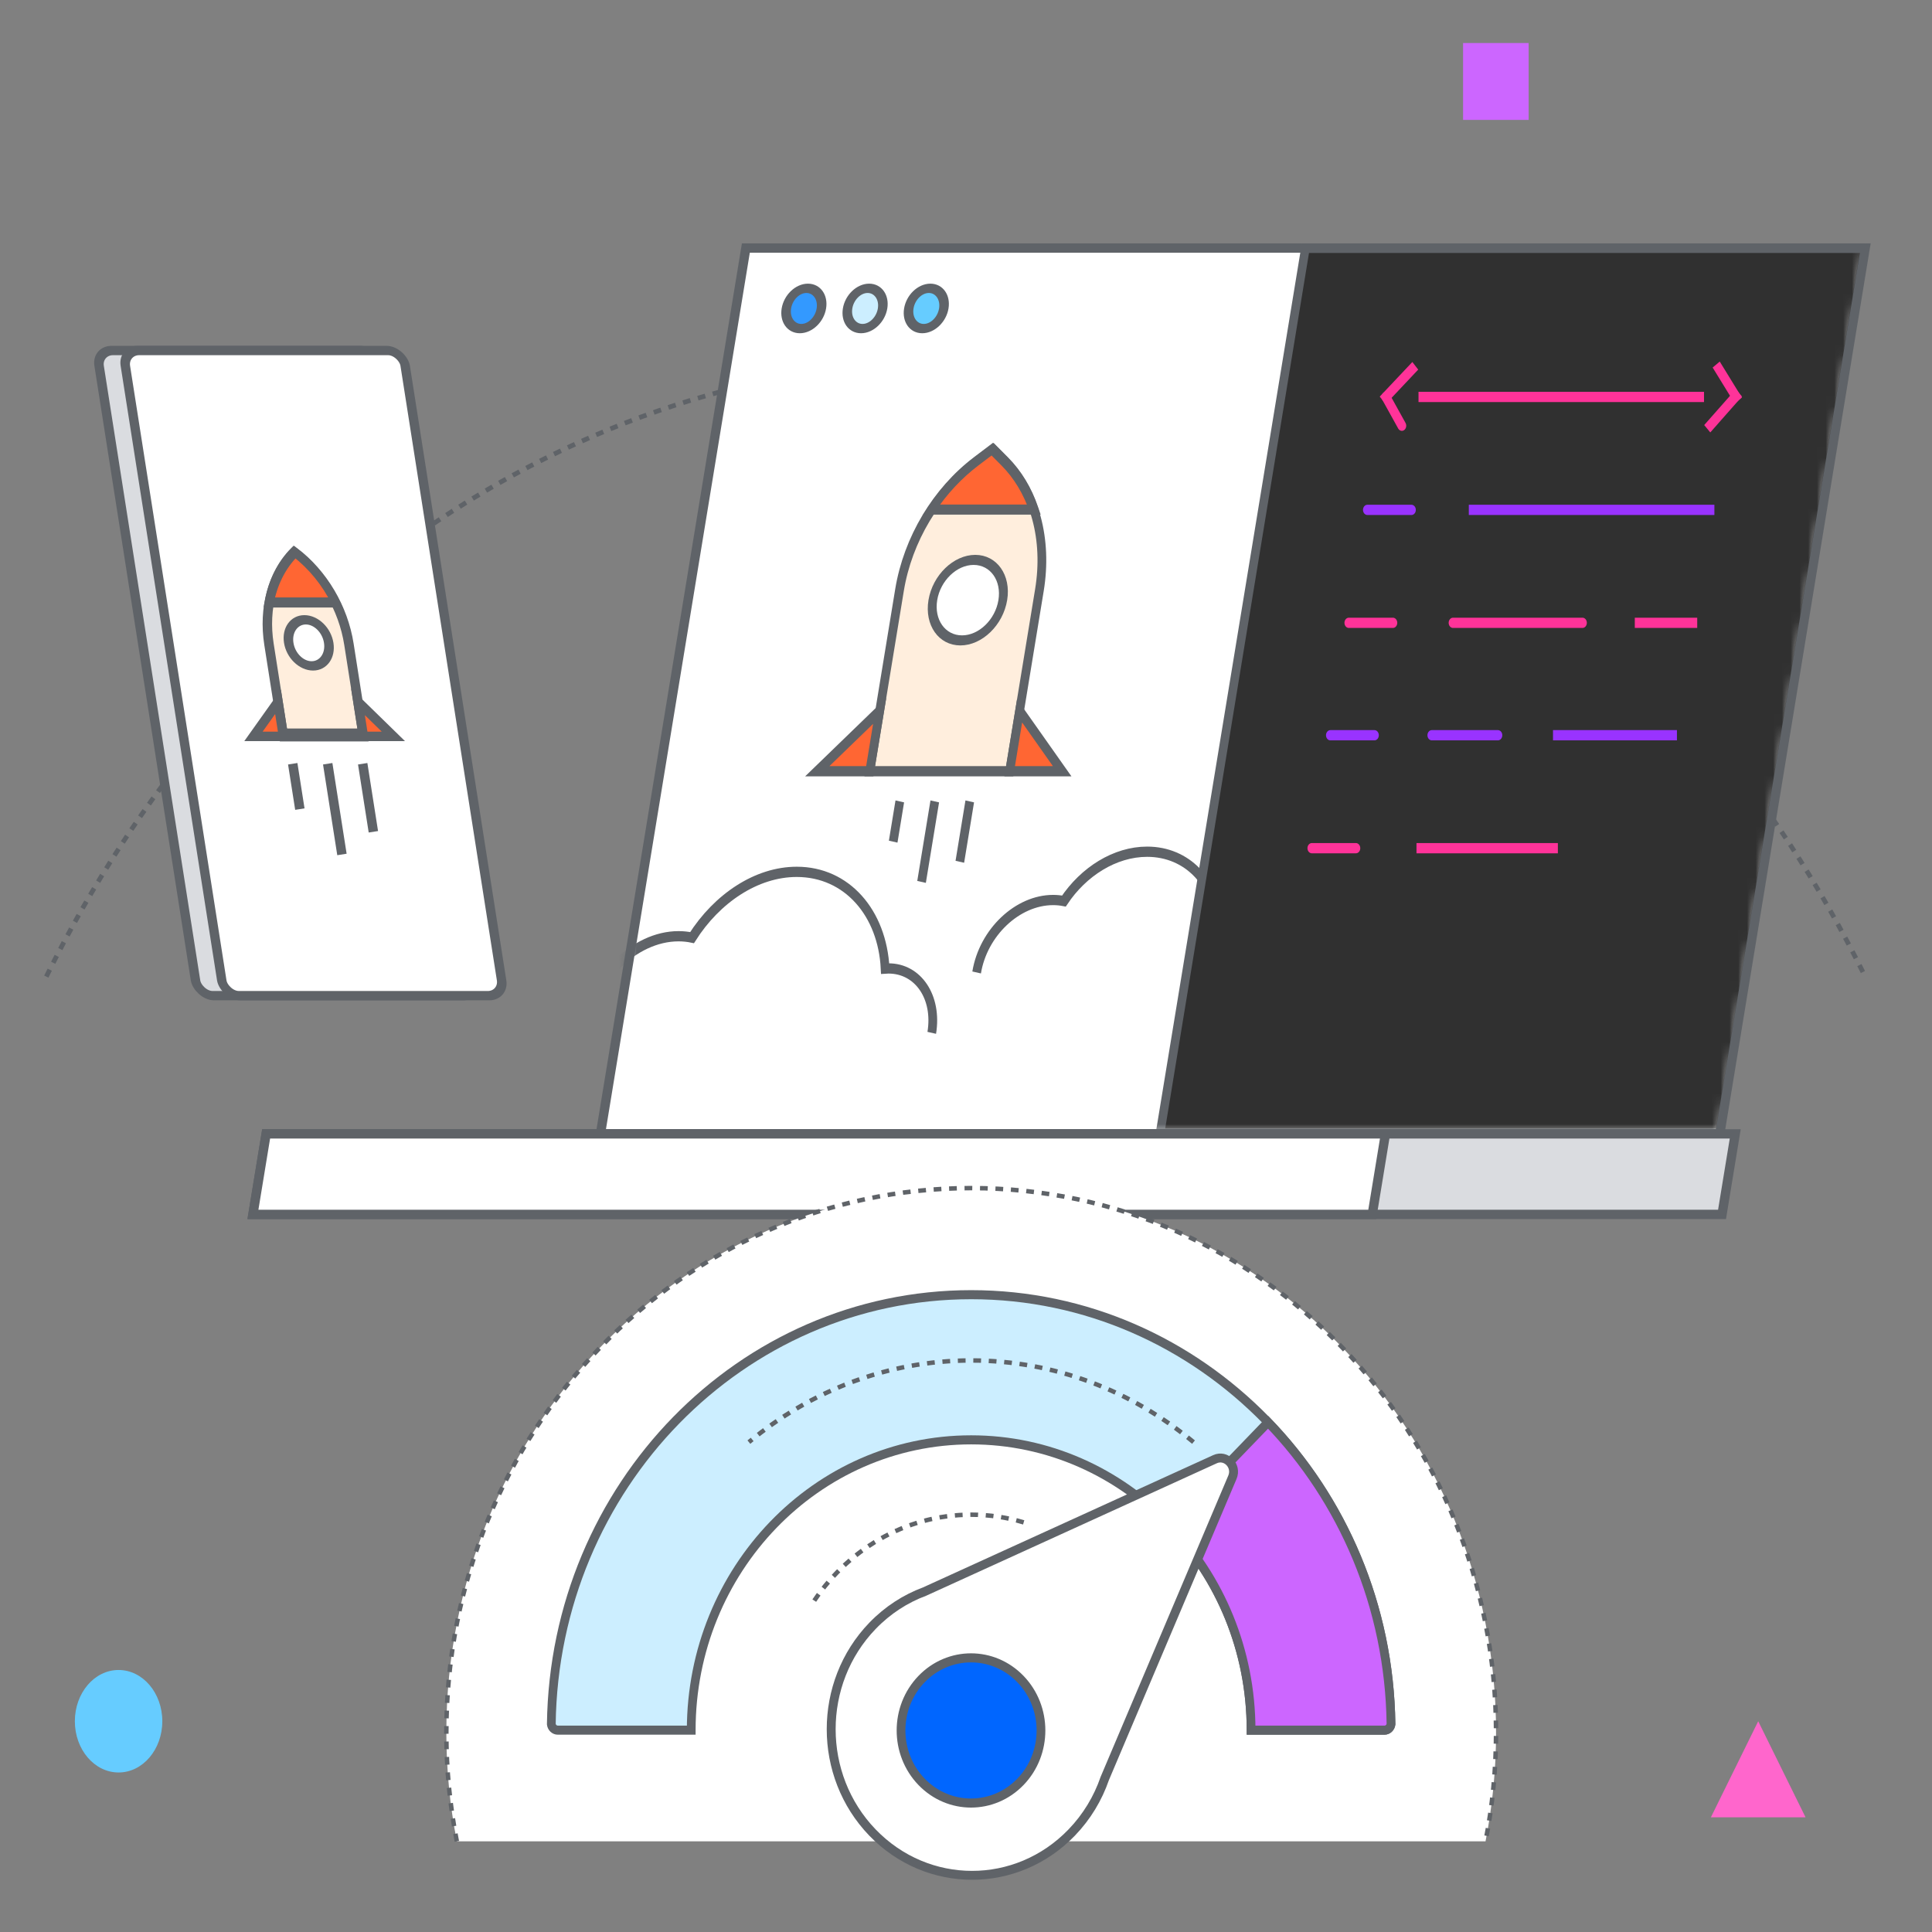
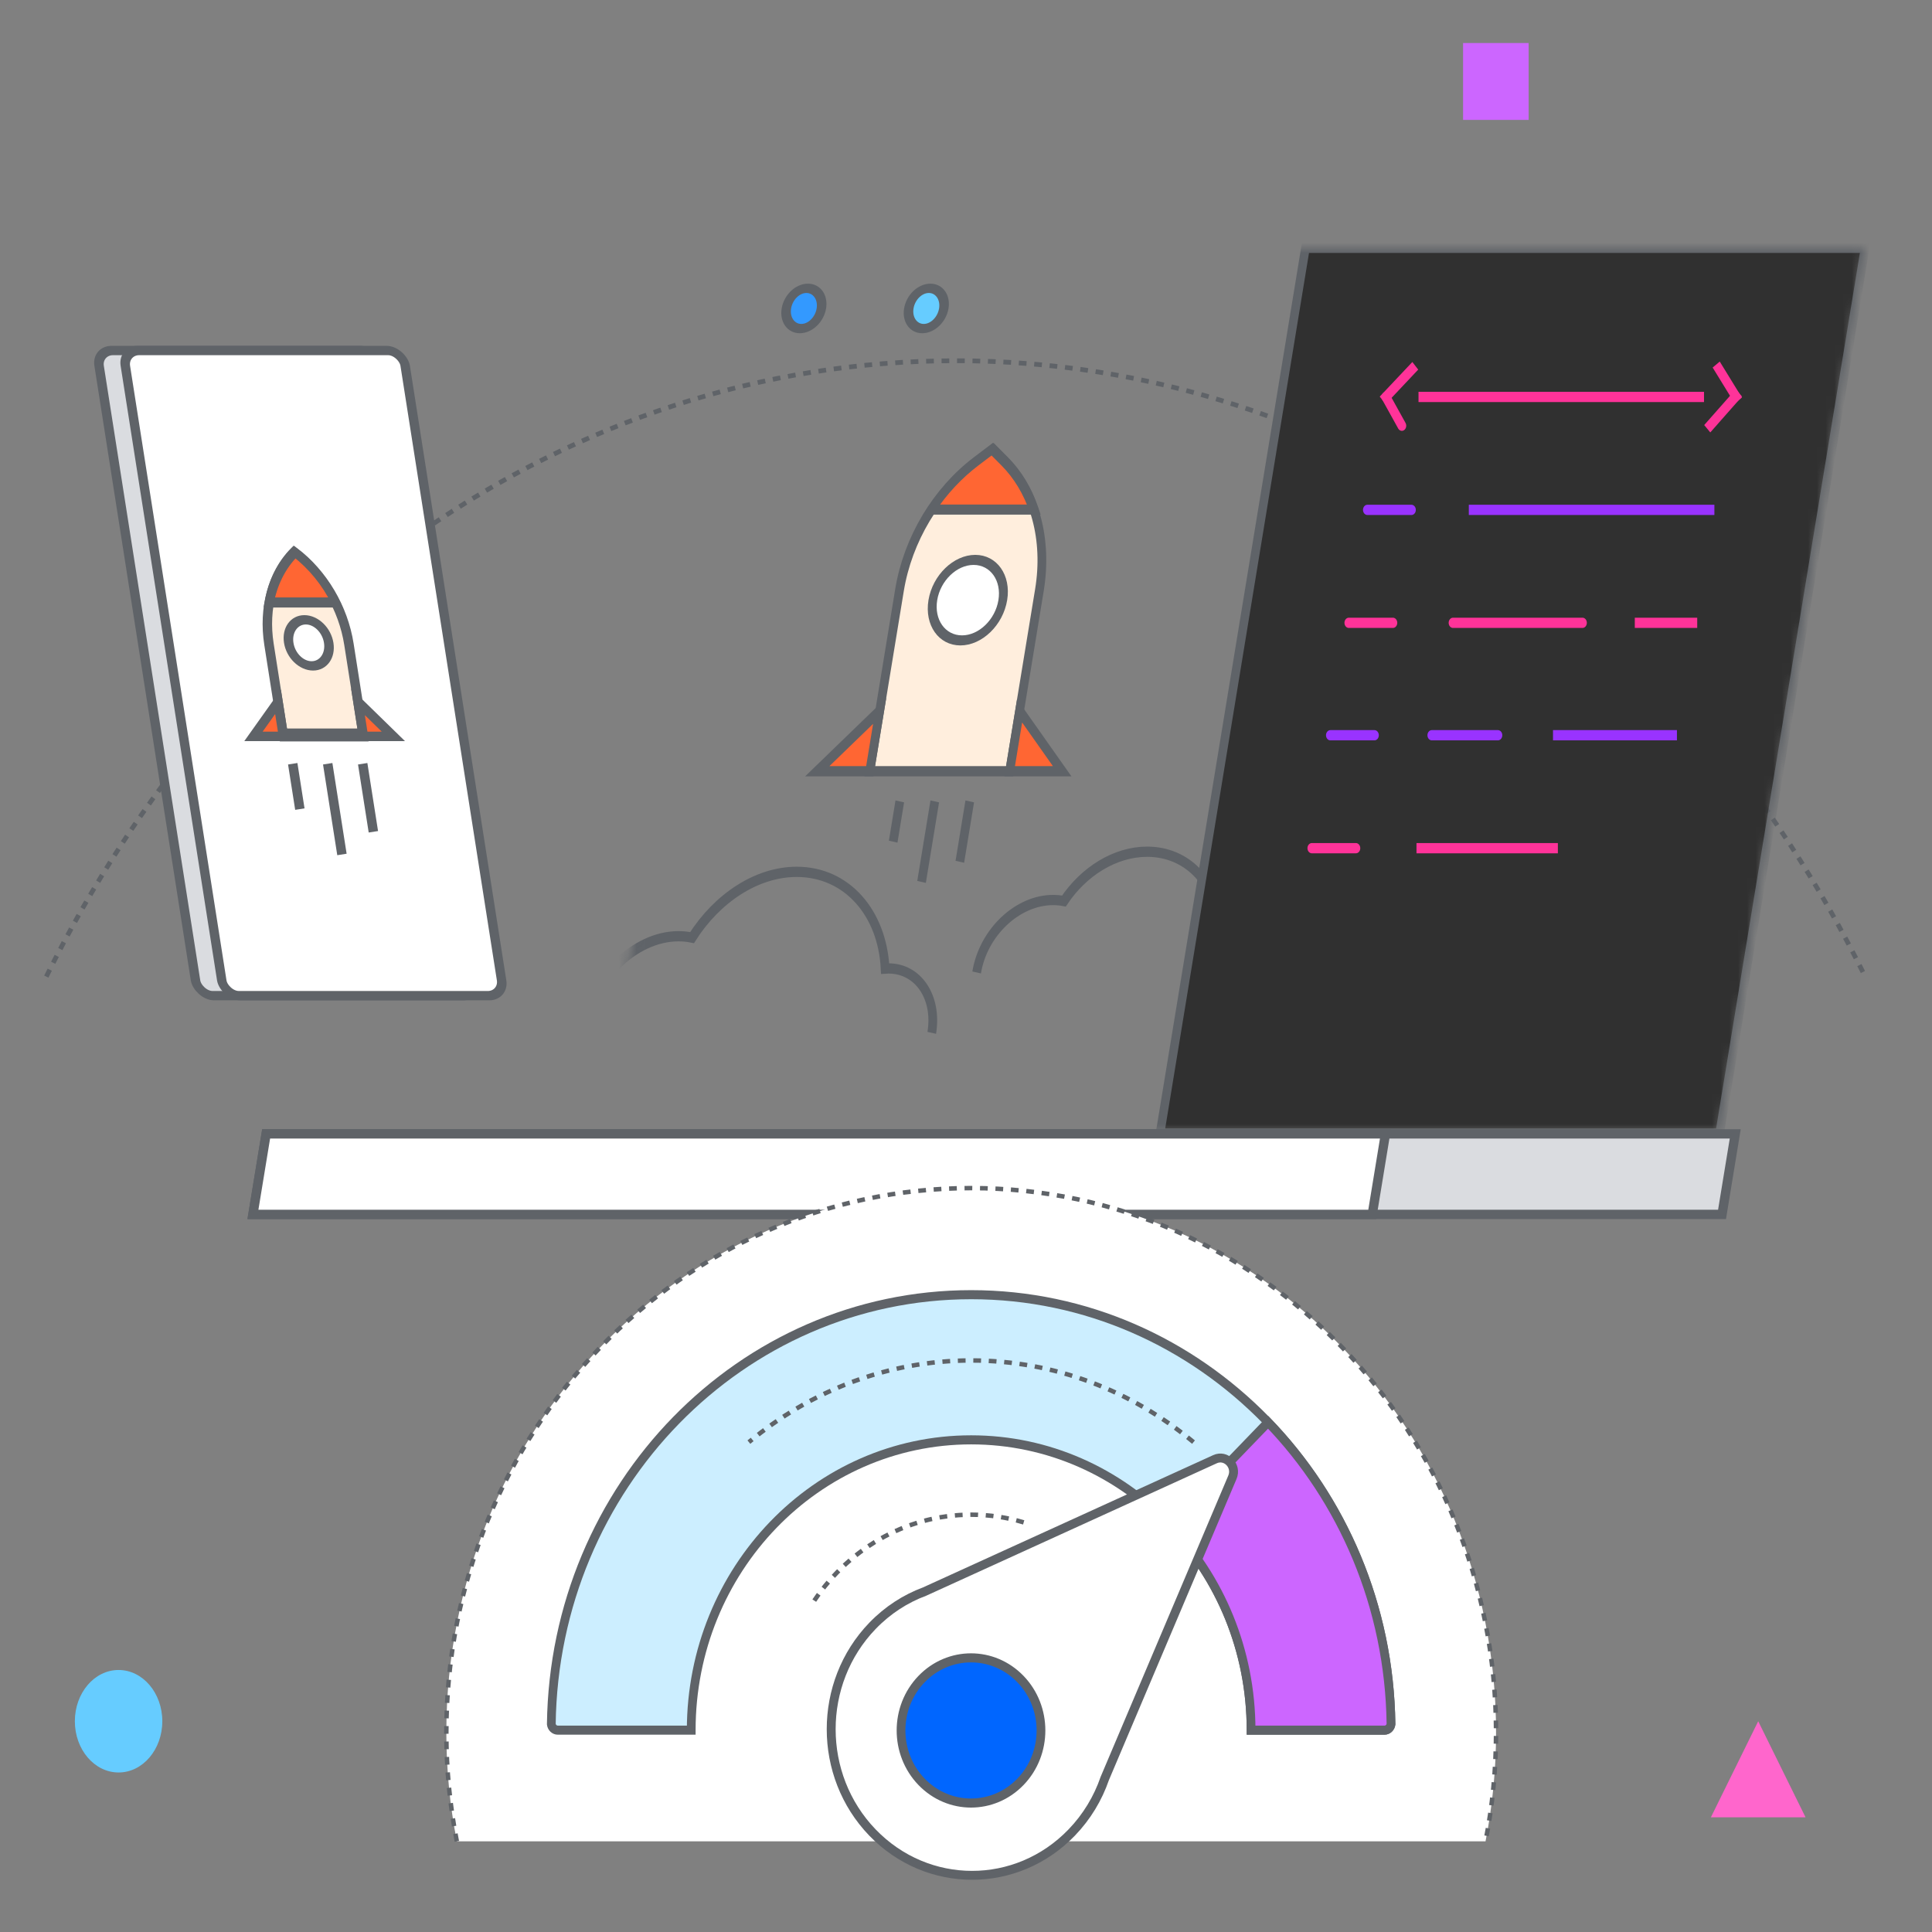
<svg xmlns="http://www.w3.org/2000/svg" xmlns:ns1="http://sodipodi.sourceforge.net/DTD/sodipodi-0.dtd" xmlns:ns2="http://www.inkscape.org/namespaces/inkscape" width="500" height="500" viewBox="0 0 500 500" fill="none" version="1.1" id="svg109" ns1:docname="graphic-home-hero.svg" ns2:version="1.2.2 (1:1.2.2+202212051552+b0a8486541)">
  <rect x="0" y="0" width="500" height="500" fill="#808080" stroke="none" />
  <defs id="defs113" />
  <ns1:namedview id="namedview111" pagecolor="#ffffff" bordercolor="#666666" borderopacity="1.0" ns2:showpageshadow="2" ns2:pageopacity="0.0" ns2:pagecheckerboard="0" ns2:deskcolor="#d1d1d1" showgrid="false" ns2:zoom="0.69532167" ns2:cx="282.60302" ns2:cy="371.77038" ns2:window-width="1846" ns2:window-height="1016" ns2:window-x="0" ns2:window-y="0" ns2:window-maximized="1" ns2:current-layer="svg109" />
  <path d="M 11.979,252.744 C 58.905,157.475 146.736,93.358 247.344,93.358 c 100.607,0 188.439,64.117 235.365,159.386" stroke="#5f6368" stroke-width="1.225" stroke-dasharray="2, 2" id="path2" />
-   <rect width="289.68" height="232.269" transform="matrix(1,0,-0.162,0.987,0,0)" fill="#ffffff" stroke="#5f6368" id="rect4" x="203.565" y="65.041" style="stroke-width:2.444" />
  <mask id="mask0" maskUnits="userSpaceOnUse" x="79" y="45" width="145" height="87">
    <rect width="128" height="88" transform="matrix(1,0,-0.189,0.982,96,45)" fill="#ffffff" id="rect6" x="0" y="0" />
  </mask>
  <g mask="url(#mask0)" id="g49" transform="matrix(2.263,0,0,2.652,-24.231,-55.172)">
    <path d="m 117.609,99.01 -1.511,7.856 m -2.489,-7.856 -0.756,3.928 m 8.756,-3.928 -1.133,5.892" stroke="#5f6368" id="path9" />
    <path d="m 117.264,121.595 c 0.668,-3.471 -1.546,-6.284 -4.945,-6.284 -0.129,0 -0.258,0.004 -0.387,0.012 -0.318,-5.428 -4.368,-9.439 -10.107,-9.439 -4.61,0 -9.127,2.588 -11.972,6.42 -0.493,-0.089 -1.009,-0.136 -1.544,-0.136 -5.098,0 -10.043,4.221 -11.044,9.427" stroke="#5f6368" id="path11" />
    <path d="m 154.397,115.703 c 0.501,-2.603 -1.297,-4.713 -4.016,-4.713 -0.103,0 -0.206,0.003 -0.309,0.009 -0.307,-4.071 -3.585,-7.079 -8.177,-7.079 -3.688,0 -7.276,1.941 -9.516,4.815 -0.395,-0.067 -0.808,-0.102 -1.237,-0.102 -4.078,0 -7.993,3.166 -8.745,7.07" stroke="#5f6368" id="path13" />
    <path d="m 113.576,78.388 c 0.952,-4.945 4.219,-9.602 8.819,-12.569 l 1.826,-1.178 1.374,1.178 c 3.458,2.967 4.933,7.624 3.981,12.569 l -3.4,17.676 h -16 z" fill="#ffeedd" stroke="#5f6368" id="path15" />
    <path fill-rule="evenodd" clip-rule="evenodd" d="m 117.231,70.532 h 11.713 c -0.717,-1.814 -1.846,-3.423 -3.349,-4.713 l -1.374,-1.178 -1.826,1.178 c -2,1.29 -3.748,2.9 -5.164,4.713 z" fill="#ff6633" id="path17" />
    <path d="m 117.231,70.532 -0.385,-0.245 -0.575,0.736 h 0.866 z m 11.713,0 -0.094,0.491 h 0.866 l -0.291,-0.736 z m -3.349,-4.713 0.375,-0.393 v 0 z m -1.374,-1.178 0.376,-0.393 -0.258,-0.221 -0.342,0.221 z m -1.826,1.178 0.224,0.393 z m -5.258,5.205 h 11.713 l 0.189,-0.982 h -11.713 z m 8.082,-4.812 c 1.457,1.25 2.55,2.809 3.245,4.566 l 0.961,-0.491 c -0.74,-1.871 -1.904,-3.53 -3.455,-4.861 z m -1.373,-1.178 1.373,1.178 0.751,-0.786 -1.373,-1.178 z m -1.227,1.178 1.827,-1.178 -0.449,-0.786 -1.827,1.178 z m -5.002,4.566 c 1.371,-1.757 3.065,-3.316 5.002,-4.566 l -0.449,-0.786 c -2.062,1.33 -3.865,2.99 -5.324,4.861 z" fill="#5f6368" id="path19" />
    <path d="m 104.176,96.064 h 6 l 1.133,-5.892 z" fill="#ff6633" id="path21" />
    <path d="m 127.309,90.172 -1.133,5.892 h 6 z" fill="#ff6633" id="path23" />
    <path d="m 104.176,96.064 h 6 l 1.133,-5.892 z" stroke="#5f6368" id="path25" />
    <path d="m 127.309,90.172 -1.133,5.892 h 6 z" stroke="#5f6368" id="path27" />
    <circle r="4" transform="matrix(1,0,-0.189,0.982,121.388,79.37)" fill="#ffffff" stroke="#5f6368" id="circle29" cx="0" cy="0" />
    <rect width="64" height="88" transform="matrix(1,0,-0.189,0.982,160,45)" fill="#303030" stroke="#5f6368" id="rect31" x="0" y="0" />
    <path d="m 172.93,59.54 h 32.651" stroke="#ff3399" stroke-linejoin="round" id="path33" />
    <path d="m 172.19,56.836 -2.987,2.704" stroke="#ff3399" stroke-linecap="square" stroke-linejoin="round" id="path35" />
    <path d="m 207.266,56.784 1.947,2.704 m -38.188,2.86 -1.822,-2.808 z" stroke="#ff3399" stroke-linecap="square" stroke-linejoin="round" id="path37" />
    <path d="m 206.31,62.295 2.903,-2.808" stroke="#ff3399" stroke-linecap="square" stroke-linejoin="round" id="path39" />
    <path d="m 178.683,70.561 h 28.084 m -39.685,0 h 5.04 z" stroke="#9933ff" stroke-linejoin="round" id="path41" />
    <path d="m 197.665,81.583 h 7.139 m -39.842,0 h 5.039 z m 11.916,0 h 14.803 z" stroke="#ff3399" stroke-linejoin="round" id="path43" />
    <path d="m 188.311,92.553 h 14.173 m -39.633,0 h 5.04 z m 11.601,0 h 7.559 z" stroke="#9933ff" stroke-linejoin="round" id="path45" />
    <path d="m 172.699,103.575 h 16.168 m -28.136,0 h 5.039 z" stroke="#ff3399" stroke-linejoin="round" id="path47" />
  </g>
  <rect width="380.205" height="21.115" transform="matrix(1,0,-0.162,0.987,0,0)" fill="#dadce0" stroke="#5f6368" id="rect51" x="117.04" y="297.31" style="stroke-width:2.444" />
  <rect width="289.68" height="21.115" transform="matrix(1,0,-0.162,0.987,0,0)" fill="#ffffff" stroke="#5f6368" id="rect53" x="117.04" y="297.31" style="stroke-width:2.444" />
  <ellipse transform="matrix(1,0,-0.162,0.987,0,0)" fill="#3399ff" stroke="#5f6368" id="circle55" cx="221.145" cy="80.878" rx="4.526" ry="5.279" style="stroke-width:2.444" />
-   <ellipse transform="matrix(1,0,-0.162,0.987,0,0)" fill="#cceeff" stroke="#5f6368" id="circle57" cx="236.987" cy="80.878" rx="4.526" ry="5.279" style="stroke-width:2.444" />
  <ellipse transform="matrix(1,0,-0.162,0.987,0,0)" fill="#66ccff" stroke="#5f6368" id="circle59" cx="252.828" cy="80.878" rx="4.526" ry="5.279" style="stroke-width:2.444" />
  <rect width="72.42" height="168.992" rx="4" transform="matrix(1,0,0.155,0.988,0,0)" fill="#dadce0" stroke="#5f6368" id="rect61" x="10.798" y="91.816" ry="3.998" style="stroke-width:2.445" />
  <rect width="72.42" height="168.992" rx="4" transform="matrix(1,0,0.155,0.988,0,0)" fill="#ffffff" stroke="#5f6368" id="rect63" x="17.588" y="91.816" ry="3.998" style="stroke-width:2.445" />
  <path d="m 84.812,197.657 3.684,23.477 M 75.76,197.657 77.602,209.396 m 16.263,-11.739 2.763,17.607" stroke="#5f6368" id="path65" style="stroke-width:2.45" />
  <path d="m 69.612,166.727 c -1.472,-9.384 0.974,-18.22 6.604,-23.85 7.396,5.63 12.616,14.466 14.088,23.85 l 3.742,23.85 H 73.354 Z" fill="#ffeedd" stroke="#5f6368" id="path67" style="stroke-width:2.45" />
  <path fill-rule="evenodd" clip-rule="evenodd" d="m 69.675,155.92 h 17.173 C 84.316,150.8 80.658,146.26 76.215,142.877 c -3.382,3.382 -5.615,7.922 -6.54,13.043 z m 24.253,33.912 h -20.692 l 0.117,0.746 H 94.045 Z" fill="#ff6633" id="path69" style="stroke-width:2.45" />
  <path d="m 69.675,155.92 -1.129,-0.473 -0.321,1.777 h 1.654 z m 17.173,0 0.205,1.304 h 1.654 l -0.879,-1.777 z m -10.633,-13.043 0.515,-1.043 -0.771,-0.587 -0.587,0.587 z m 17.713,46.954 h 1.132 l -0.205,-1.304 h -1.132 z m -20.692,0 -0.205,-1.304 h -1.132 l 0.205,1.304 z m 0.117,0.746 h -1.132 l 0.205,1.304 h 1.132 z m 20.691,0 0.205,1.304 h 1.132 l -0.205,-1.304 z M 69.88,157.224 h 17.173 l -0.409,-2.609 H 69.47 Z m 5.82,-13.304 c 4.249,3.235 7.747,7.575 10.168,12.472 l 1.961,-0.946 c -2.642,-5.344 -6.46,-10.083 -11.098,-13.613 z m -4.896,12.472 c 0.884,-4.897 3.02,-9.238 6.254,-12.472 l -1.685,-2.087 c -3.53,3.531 -5.861,8.269 -6.826,13.613 z M 93.724,188.528 H 73.032 l 0.409,2.609 h 20.691 z m -19.238,2.05 -0.117,-0.746 h -2.263 l 0.117,0.746 z m 19.355,-1.304 H 73.149 l 0.409,2.609 h 20.691 z m -1.044,0.559 0.117,0.746 h 2.263 l -0.117,-0.746 z" fill="#5f6368" id="path71" style="stroke-width:2.45" />
  <path d="m 65.596,190.577 h 7.759 l -1.403,-8.944 z" fill="#ff6633" id="path73" style="stroke-width:2.45" />
  <path d="m 92.644,181.633 1.403,8.944 h 7.759 z" fill="#ff6633" id="path75" style="stroke-width:2.45" />
  <path d="m 65.596,190.577 h 7.759 l -1.403,-8.944 z" stroke="#5f6368" id="path77" style="stroke-width:2.45" />
  <path d="m 92.644,181.633 1.403,8.944 h 7.759 z" stroke="#5f6368" id="path79" style="stroke-width:2.45" />
  <ellipse transform="matrix(1,0,0.155,0.988,0,0)" fill="#ffffff" stroke="#5f6368" id="circle81" cx="53.797" cy="168.389" rx="5.173" ry="6.035" style="stroke-width:2.445" />
  <path fill-rule="evenodd" clip-rule="evenodd" d="m 384.458,476.528 c 1.782,-9.103 2.717,-18.525 2.717,-28.175 0,-77.804 -60.814,-140.876 -135.831,-140.876 -75.017,0 -135.831,63.073 -135.831,140.876 0,9.65 0.935,19.072 2.717,28.175 z" fill="#ffffff" id="path83" style="stroke-width:2.305" />
  <path d="m 118.23,476.528 c -1.782,-9.103 -2.717,-18.525 -2.717,-28.175 0,-77.804 60.814,-140.876 135.831,-140.876 75.017,0 135.831,63.073 135.831,140.876 0,9.65 -0.935,19.072 -2.717,28.175" stroke="#5f6368" stroke-width="1.153" stroke-dasharray="2, 2" id="path85" />
  <path d="m 264.927,393.99 c -4.317,-1.296 -8.874,-1.989 -13.583,-1.989 -17.269,0 -32.484,9.321 -41.417,23.479" stroke="#5f6368" stroke-width="1.153" stroke-dasharray="2, 2" id="path87" />
  <path fill-rule="evenodd" clip-rule="evenodd" d="m 359.988,446.197 c -0.808,-61.518 -49.146,-111.133 -108.656,-111.133 -59.509,0 -107.846,49.614 -108.653,111.137 0.094,0.88 0.814,1.564 1.687,1.564 h 34.524 c 0,0 0,0 0,0 0,-41.495 32.433,-75.134 72.442,-75.134 40.011,0 72.443,33.639 72.443,75.134 h 34.524 c 0.876,0 1.596,-0.686 1.689,-1.568 z" fill="#cceeff" id="path89" style="stroke-width:2.305" />
  <path d="m 359.988,446.197 1.125,0.129 0.008,-0.073 v -0.07 z m -217.309,0.004 -1.132,-0.017 -8.9e-4,0.073 0.009,0.073 z m 36.211,1.564 v 1.174 h 1.132 v -1.174 z m 144.885,0 h -1.132 v 1.174 h 1.132 z m 34.524,0 v 1.174 z m 2.821,-1.583 c -0.817,-62.161 -49.658,-112.292 -109.788,-112.292 v 2.348 c 58.89,0 106.725,49.095 107.524,109.975 z M 251.332,333.89 c -60.129,0 -108.97,50.131 -109.785,112.295 l 2.264,0.033 c 0.798,-60.882 48.632,-109.98 107.521,-109.98 z M 144.366,446.591 c -0.29,0 -0.531,-0.228 -0.563,-0.519 l -2.25,0.258 c 0.157,1.467 1.356,2.609 2.812,2.609 z m 34.524,0 h -34.524 v 2.348 h 34.524 z m -1.132,1.174 c 0,0 0,0 0,0 0,0 0,0 0,0 0,0 0,0 0,0 v 0 0 c 0,0 0,0 0,0 0,0 0,0 0,0 0,0 0,0 0,0 0,0 0,0 0,0 v 0 0 c 0,0 0,0 0,0 0,0 0,0 0,0 0,0 0,0 0,0 h 2.264 c 0,0 0,0 0,0 0,0 0,0 0,0 0,0 0,0 0,0 v 0 0 c 0,0 0,0 0,0 0,0 0,0 0,0 0,0 0,0 0,0 0,0 0,0 0,0 v 0 0 c 0,0 0,0 0,0 0,0 0,0 0,0 0,0 0,0 0,0 z m 73.574,-76.308 c -40.634,0 -73.574,34.165 -73.574,76.308 h 2.264 c 0,-40.847 31.926,-73.96 71.31,-73.96 z m 73.575,76.308 c 0,-42.143 -32.939,-76.308 -73.575,-76.308 v 2.348 c 39.384,0 71.311,33.113 71.311,73.96 z m 33.392,-1.174 h -34.524 v 2.348 h 34.524 z m 0.564,-0.521 c -0.032,0.293 -0.272,0.521 -0.564,0.521 v 2.348 c 1.46,0 2.658,-1.143 2.814,-2.613 z" fill="#5f6368" id="path91" style="stroke-width:2.305" />
  <path fill-rule="evenodd" clip-rule="evenodd" d="m 359.988,446.199 c -0.093,0.88 -0.813,1.566 -1.687,1.566 h -34.524 c 0,-20.746 -8.109,-39.53 -21.219,-53.127 l 25.613,-26.565 c 19.333,20.051 31.415,47.626 31.816,78.125 z" fill="#cc66ff" id="path93" style="stroke-width:2.305" />
  <path d="m 359.988,446.199 1.125,0.127 0.008,-0.071 v -0.073 z m -36.21,1.566 h -1.132 v 1.174 h 1.132 z m -21.219,-53.127 -0.801,-0.831 -0.799,0.831 0.799,0.829 z m 25.613,-26.565 0.799,-0.831 -0.799,-0.829 -0.801,0.829 z m 30.691,77.996 c -0.032,0.293 -0.272,0.521 -0.561,0.521 v 2.348 c 1.458,0 2.658,-1.143 2.812,-2.613 z m -0.561,0.521 h -34.524 v 2.348 h 34.524 z m -33.392,1.174 c 0,-21.07 -8.238,-40.15 -21.55,-53.958 l -1.603,1.66 c 12.906,13.386 20.889,31.873 20.889,52.298 z m -21.55,-52.298 25.611,-26.562 -1.601,-1.662 -25.613,26.565 z m 24.01,-26.562 c 19.134,19.842 31.089,47.128 31.486,77.308 l 2.264,-0.03 c -0.405,-30.817 -12.614,-58.68 -32.149,-78.94 z" fill="#5f6368" id="path95" style="stroke-width:2.305" />
  <path d="m 285.91,460.273 c -1.759,5.104 -4.609,9.897 -8.551,13.982 -14.242,14.771 -37.329,14.771 -51.568,0 -14.24,-14.769 -14.24,-38.713 0,-53.481 3.941,-4.088 8.56,-7.044 13.481,-8.871 l 75.171,-34.263 c 2.852,-1.301 5.759,1.712 4.505,4.672 z" fill="#ffffff" stroke="#5f6368" id="path97" style="stroke-width:2.305" />
  <circle cx="492.049" cy="129.95" r="18.45" transform="matrix(0.694,0.72,-0.694,0.72,0,0)" fill="#0066ff" stroke="#5f6368" id="circle99" style="stroke-width:2.306" />
  <path d="m 308.877,373.218 c -15.974,-13.259 -35.911,-21.131 -57.533,-21.131 -21.622,0 -41.56,7.873 -57.533,21.131" stroke="#5f6368" stroke-width="1.153" stroke-dasharray="2, 2" id="path101" />
  <ellipse cx="30.689" cy="445.454" fill="#66ccff" id="circle103" style="stroke-width:2.45" rx="11.316" ry="13.262" />
  <rect x="378.644" y="11.136" width="16.973" height="19.892" fill="#cc66ff" id="rect105" style="stroke-width:2.45" />
  <path d="m 455.025,445.454 12.25,24.866 h -24.501 z" fill="#ff66cc" id="path107" style="stroke-width:2.45" />
</svg>